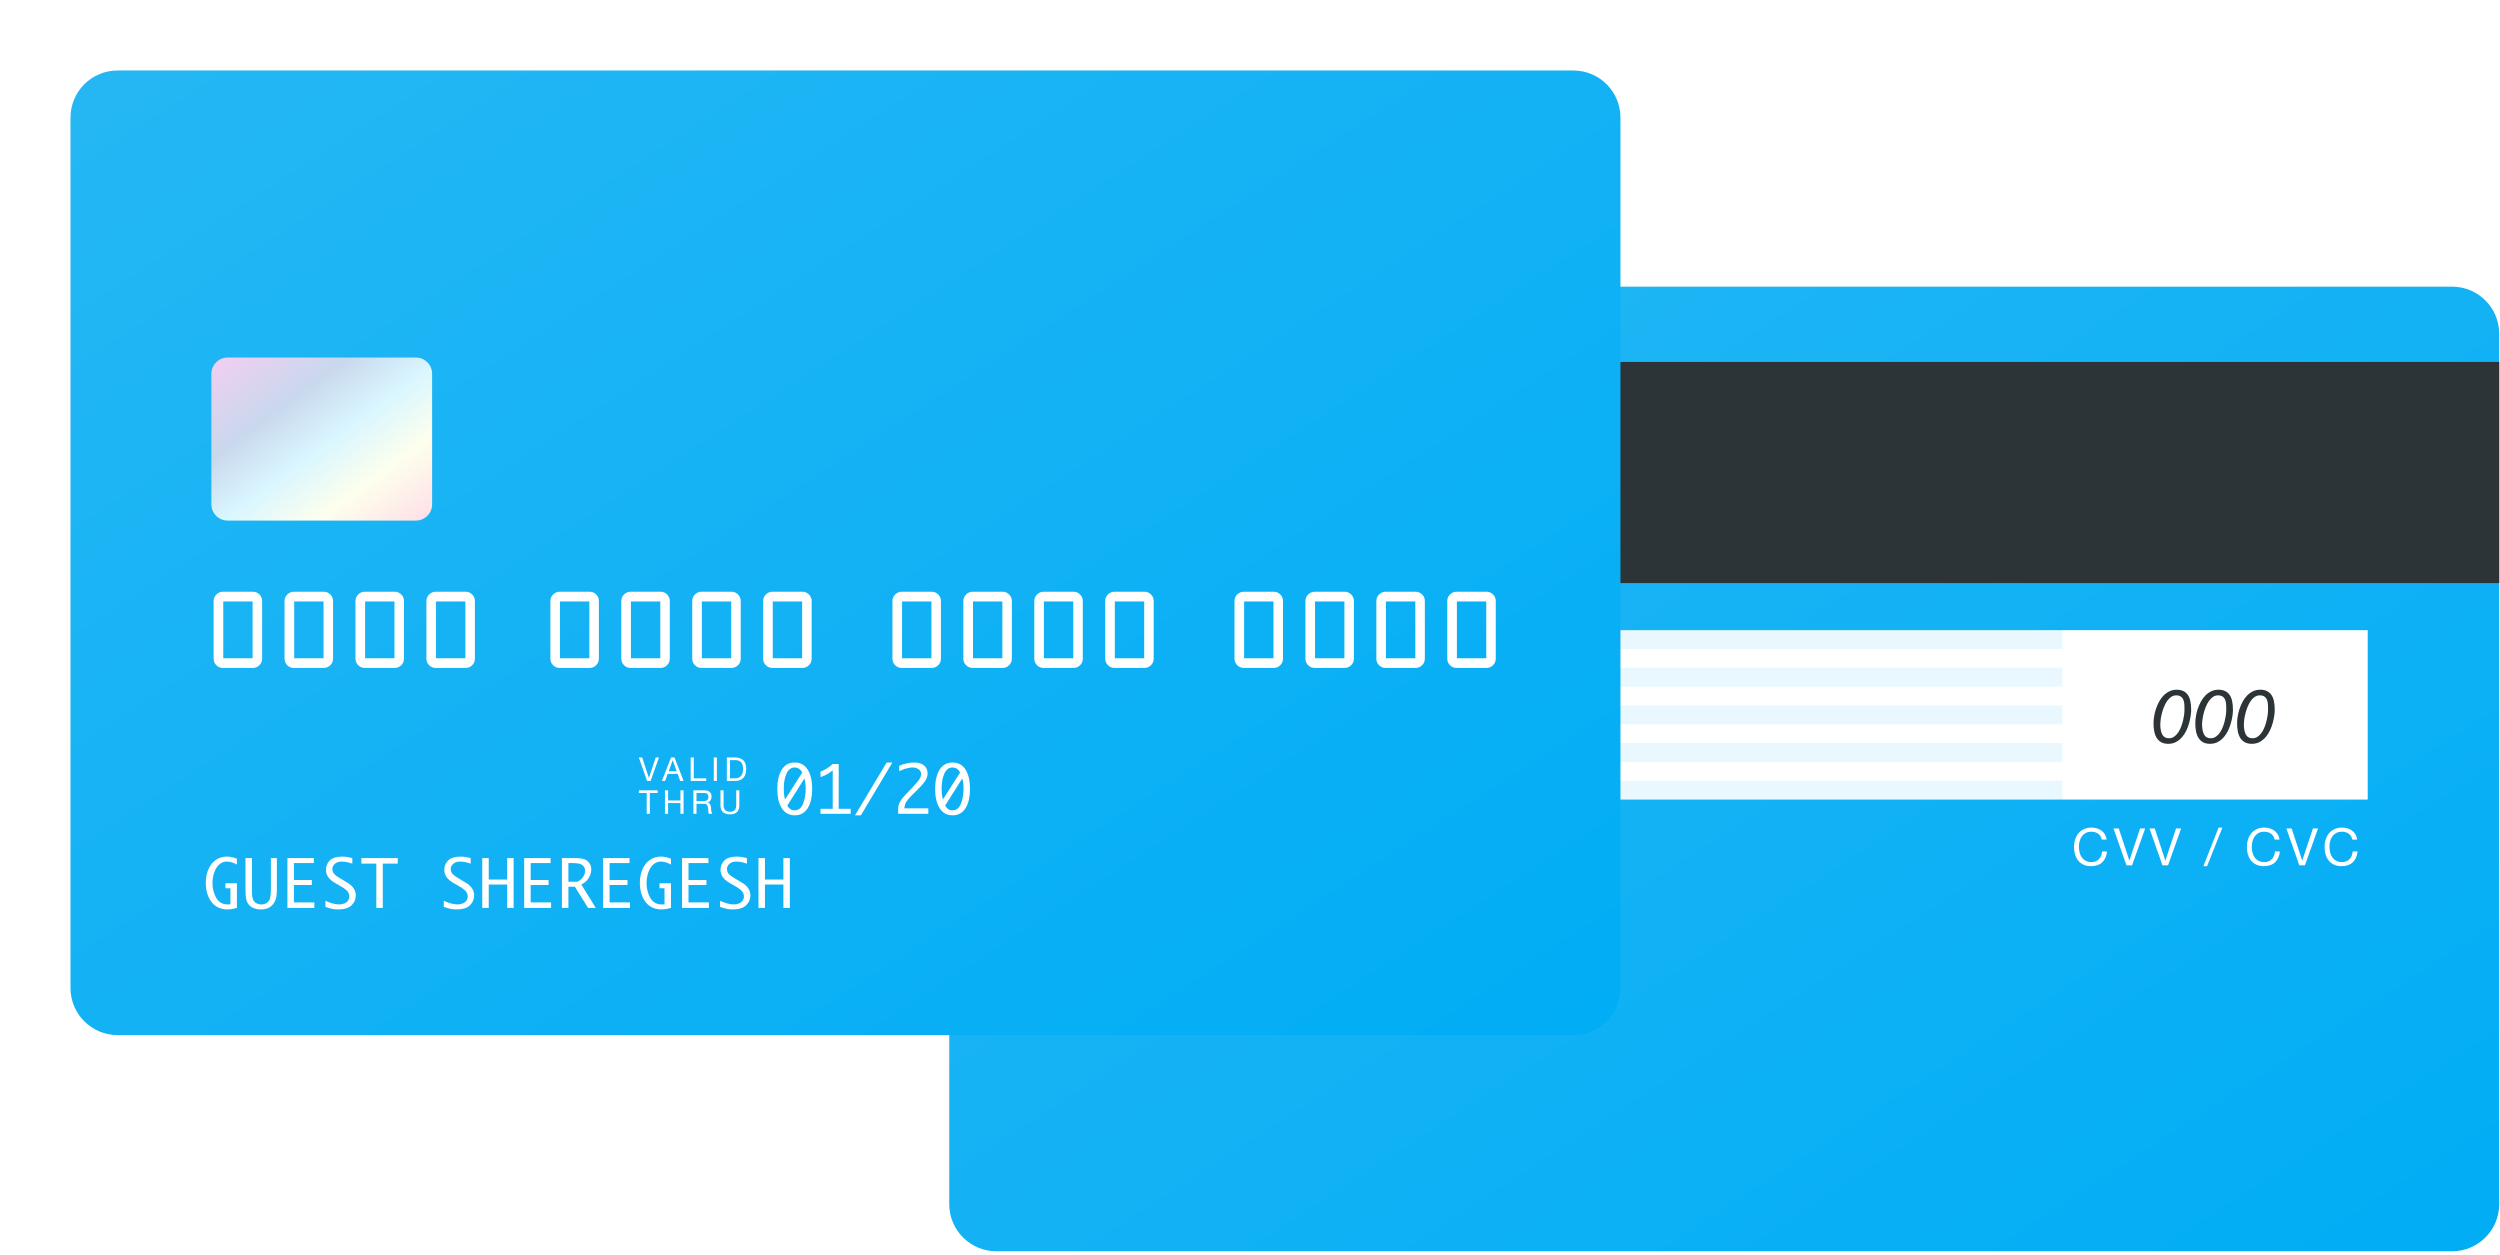
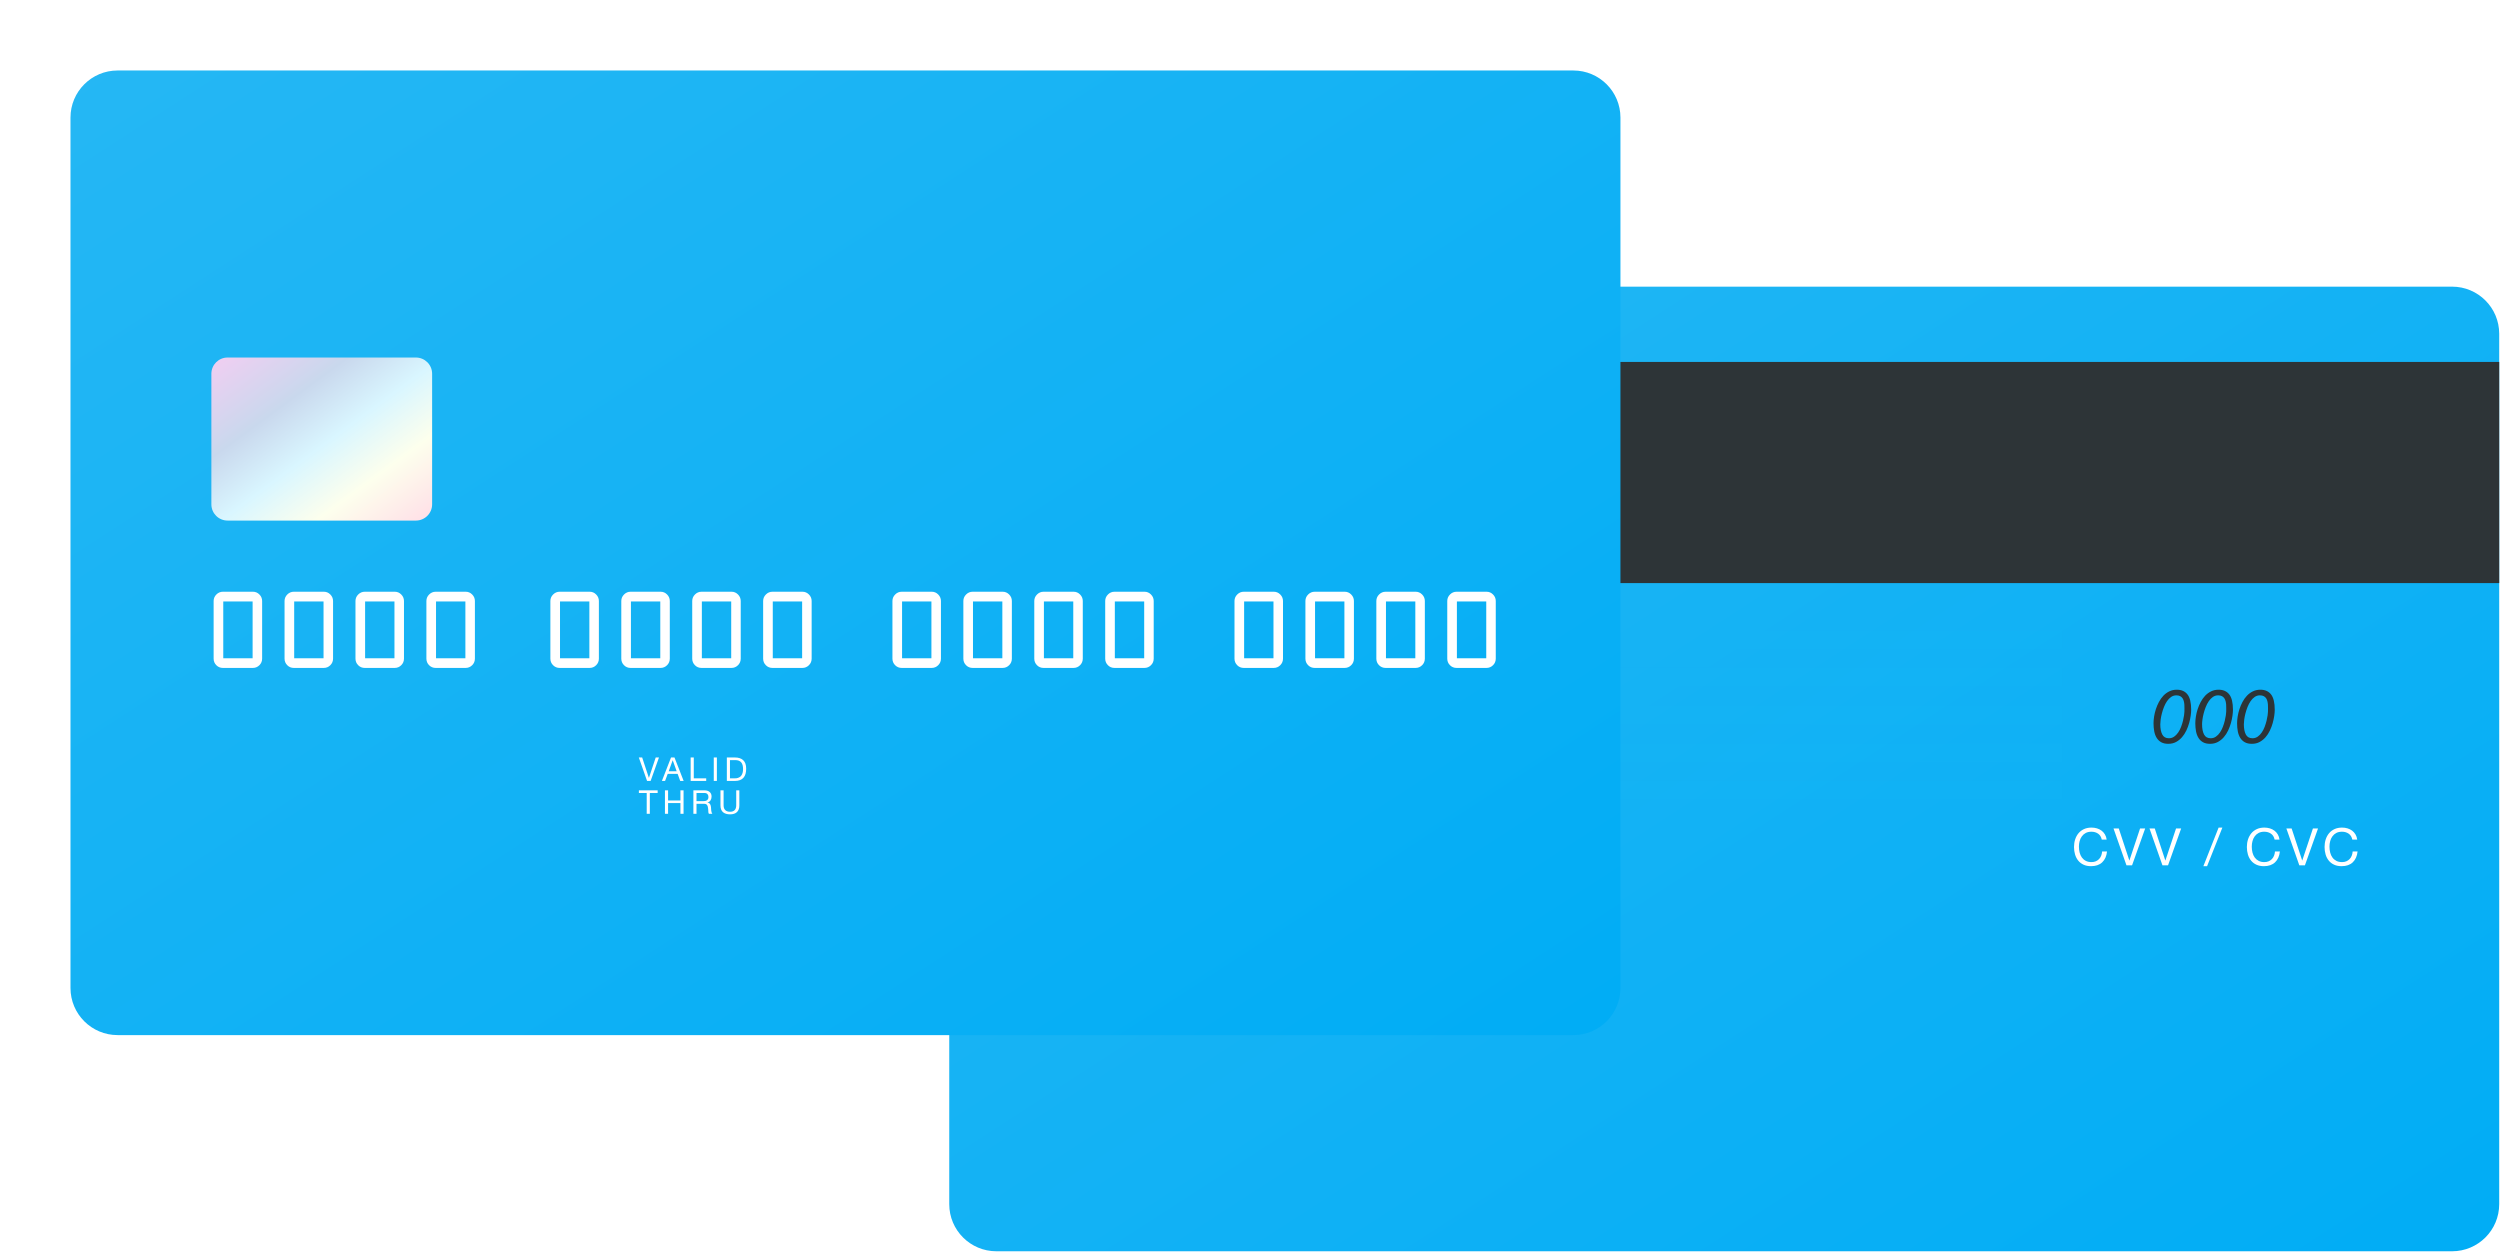
<svg xmlns="http://www.w3.org/2000/svg" xmlns:xlink="http://www.w3.org/1999/xlink" width="532" height="267" viewBox="0 0 532 267" version="1.1">
  <title>Component</title>
  <desc>Created using Figma</desc>
  <g id="Canvas" transform="translate(1674 2929)">
    <g id="Component">
      <g id="back">
        <g id="path-mask">
          <g id="background">
            <use xlink:href="#path0_fill" transform="translate(-1472 -2868)" fill="url(#paint0_linear)" />
          </g>
          <mask id="mask0_outline" mask-type="alpha">
            <g id="background">
              <use xlink:href="#path0_fill" transform="translate(-1472 -2868)" fill="#FFFFFF" />
            </g>
          </mask>
          <g id="path" mask="url(#mask0_outline)">
            <use xlink:href="#path1_fill" transform="translate(-1398.04 -2868)" fill="#FFFFFF" fill-opacity="0.06" />
          </g>
        </g>
        <g id="CVV / CVC">
          <use xlink:href="#path2_fill" transform="translate(-1232.65 -2752.89)" fill="#FFFFFF" />
        </g>
        <g id="rectangle">
          <use xlink:href="#path3_fill" transform="translate(-1405.03 -2794.9)" fill="#FFFFFF" />
        </g>
        <g id="rectangle">
          <use xlink:href="#path4_fill" transform="translate(-1472 -2851.98)" fill="#2D3437" />
        </g>
        <g id="rectangle">
          <use xlink:href="#path5_fill" transform="translate(-1405.03 -2794.9)" fill="#1AB4F4" fill-opacity="0.1" />
        </g>
        <g id="rectangle">
          <use xlink:href="#path5_fill" transform="translate(-1405.03 -2786.89)" fill="#1AB4F4" fill-opacity="0.1" />
        </g>
        <g id="rectangle">
          <use xlink:href="#path5_fill" transform="translate(-1405.03 -2778.88)" fill="#1AB4F4" fill-opacity="0.1" />
        </g>
        <g id="rectangle">
          <use xlink:href="#path5_fill" transform="translate(-1405.03 -2770.87)" fill="#1AB4F4" fill-opacity="0.1" />
        </g>
        <g id="rectangle">
          <use xlink:href="#path5_fill" transform="translate(-1405.03 -2762.86)" fill="#1AB4F4" fill-opacity="0.1" />
        </g>
        <g id="000">
          <use xlink:href="#path6_fill" transform="translate(-1215.73 -2782.23)" fill="#2D3437" />
        </g>
      </g>
      <g id="front" filter="url(#filter0_d)">
        <g id="path-mask">
          <g id="background">
            <use xlink:href="#path0_fill" transform="translate(-1659 -2914)" fill="url(#paint12_linear)" />
          </g>
          <mask id="mask1_outline" mask-type="alpha">
            <g id="background">
              <use xlink:href="#path0_fill" transform="translate(-1659 -2914)" fill="#FFFFFF" />
            </g>
          </mask>
          <g id="path" mask="url(#mask1_outline)">
            <use xlink:href="#path1_fill" transform="translate(-1585.04 -2914)" fill="#FFFFFF" fill-opacity="0.06" />
          </g>
        </g>
        <g id="hologram">
          <g id="hologram bg">
            <use xlink:href="#path7_fill" transform="translate(-1629.02 -2852.92)" fill="url(#paint15_linear)" />
          </g>
          <mask id="mask2_outline" mask-type="alpha">
            <g id="hologram bg">
              <use xlink:href="#path7_fill" transform="translate(-1629.02 -2852.92)" fill="#FFFFFF" />
            </g>
          </mask>
          <g id="pattern" opacity="0.1" mask="url(#mask2_outline)">
            <use xlink:href="#path8_fill" transform="translate(-1647.49 -2880.65)" fill="#404850" />
          </g>
          <g id="border" mask="url(#mask2_outline)">
            <mask id="mask3_outline_ins">
              <use xlink:href="#path9_fill" fill="white" transform="translate(-1627.14 -2851.19)" />
            </mask>
            <g mask="url(#mask3_outline_ins)">
              <use xlink:href="#path10_stroke_2x" transform="translate(-1627.14 -2851.19)" fill="#404850" fill-opacity="0.198" />
            </g>
          </g>
          <g id="center rect" mask="url(#mask2_outline)">
            <use xlink:href="#path11_fill" transform="translate(-1615.86 -2842.51)" fill="#9B89A9" fill-opacity="0.191" />
          </g>
        </g>
        <g id="VALID THRU">
          <use xlink:href="#path12_fill" transform="translate(-1538.06 -2767.81)" fill="#FFFFFF" />
        </g>
        <g id="Group">
          <g id="0000" filter="url(#filter1_d)">
            <use xlink:href="#path13_fill" transform="translate(-1628.54 -2804.08)" fill="#FFFFFF" />
          </g>
          <g id="0000" filter="url(#filter2_d)">
            <use xlink:href="#path13_fill" transform="translate(-1556.88 -2804.08)" fill="#FFFFFF" />
          </g>
          <g id="0000" filter="url(#filter3_d)">
            <use xlink:href="#path13_fill" transform="translate(-1484.09 -2804.08)" fill="#FFFFFF" />
          </g>
          <g id="0000" filter="url(#filter4_d)">
            <use xlink:href="#path13_fill" transform="translate(-1411.3 -2804.08)" fill="#FFFFFF" />
          </g>
        </g>
        <g id="01/20" filter="url(#filter5_d)">
          <use xlink:href="#path14_fill" transform="translate(-1508.59 -2767.74)" fill="#FFFFFF" />
        </g>
        <g id="GUEST SHEREGESH" filter="url(#filter6_d)">
          <use xlink:href="#path15_fill" transform="translate(-1630.21 -2747.72)" fill="#FFFFFF" />
        </g>
      </g>
    </g>
  </g>
  <defs>
    <filter id="filter0_d" filterUnits="userSpaceOnUse" x="-1674" y="-2929" width="360" height="236" color-interpolation-filters="sRGB">
      <feFlood flood-opacity="0" result="BackgroundImageFix" />
      <feColorMatrix in="SourceAlpha" type="matrix" values="0 0 0 0 0 0 0 0 0 0 0 0 0 0 0 0 0 0 255 0" />
      <feOffset dx="0" dy="0" />
      <feGaussianBlur stdDeviation="7.5" />
      <feColorMatrix type="matrix" values="0 0 0 0 0 0 0 0 0 0 0 0 0 0 0 0 0 0 0.25 0" />
      <feBlend mode="normal" in2="BackgroundImageFix" result="effect1_dropShadow" />
      <feBlend mode="normal" in="SourceGraphic" in2="effect1_dropShadow" result="shape" />
    </filter>
    <filter id="filter1_d" filterUnits="userSpaceOnUse" x="-1630" y="-2805" width="59" height="20" color-interpolation-filters="sRGB">
      <feFlood flood-opacity="0" result="BackgroundImageFix" />
      <feColorMatrix in="SourceAlpha" type="matrix" values="0 0 0 0 0 0 0 0 0 0 0 0 0 0 0 0 0 0 255 0" />
      <feOffset dx="0" dy="1" />
      <feGaussianBlur stdDeviation="0.5" />
      <feColorMatrix type="matrix" values="0 0 0 0 0 0 0 0 0 0 0 0 0 0 0 0 0 0 1 0" />
      <feBlend mode="normal" in2="BackgroundImageFix" result="effect1_dropShadow" />
      <feBlend mode="normal" in="SourceGraphic" in2="effect1_dropShadow" result="shape" />
    </filter>
    <filter id="filter2_d" filterUnits="userSpaceOnUse" x="-1558" y="-2805" width="58" height="20" color-interpolation-filters="sRGB">
      <feFlood flood-opacity="0" result="BackgroundImageFix" />
      <feColorMatrix in="SourceAlpha" type="matrix" values="0 0 0 0 0 0 0 0 0 0 0 0 0 0 0 0 0 0 255 0" />
      <feOffset dx="0" dy="1" />
      <feGaussianBlur stdDeviation="0.5" />
      <feColorMatrix type="matrix" values="0 0 0 0 0 0 0 0 0 0 0 0 0 0 0 0 0 0 1 0" />
      <feBlend mode="normal" in2="BackgroundImageFix" result="effect1_dropShadow" />
      <feBlend mode="normal" in="SourceGraphic" in2="effect1_dropShadow" result="shape" />
    </filter>
    <filter id="filter3_d" filterUnits="userSpaceOnUse" x="-1486" y="-2805" width="59" height="20" color-interpolation-filters="sRGB">
      <feFlood flood-opacity="0" result="BackgroundImageFix" />
      <feColorMatrix in="SourceAlpha" type="matrix" values="0 0 0 0 0 0 0 0 0 0 0 0 0 0 0 0 0 0 255 0" />
      <feOffset dx="0" dy="1" />
      <feGaussianBlur stdDeviation="0.5" />
      <feColorMatrix type="matrix" values="0 0 0 0 0 0 0 0 0 0 0 0 0 0 0 0 0 0 1 0" />
      <feBlend mode="normal" in2="BackgroundImageFix" result="effect1_dropShadow" />
      <feBlend mode="normal" in="SourceGraphic" in2="effect1_dropShadow" result="shape" />
    </filter>
    <filter id="filter4_d" filterUnits="userSpaceOnUse" x="-1413" y="-2805" width="59" height="20" color-interpolation-filters="sRGB">
      <feFlood flood-opacity="0" result="BackgroundImageFix" />
      <feColorMatrix in="SourceAlpha" type="matrix" values="0 0 0 0 0 0 0 0 0 0 0 0 0 0 0 0 0 0 255 0" />
      <feOffset dx="0" dy="1" />
      <feGaussianBlur stdDeviation="0.5" />
      <feColorMatrix type="matrix" values="0 0 0 0 0 0 0 0 0 0 0 0 0 0 0 0 0 0 1 0" />
      <feBlend mode="normal" in2="BackgroundImageFix" result="effect1_dropShadow" />
      <feBlend mode="normal" in="SourceGraphic" in2="effect1_dropShadow" result="shape" />
    </filter>
    <filter id="filter5_d" filterUnits="userSpaceOnUse" x="-1510" y="-2768" width="44" height="14" color-interpolation-filters="sRGB">
      <feFlood flood-opacity="0" result="BackgroundImageFix" />
      <feColorMatrix in="SourceAlpha" type="matrix" values="0 0 0 0 0 0 0 0 0 0 0 0 0 0 0 0 0 0 255 0" />
      <feOffset dx="0" dy="1" />
      <feGaussianBlur stdDeviation="0.5" />
      <feColorMatrix type="matrix" values="0 0 0 0 0 0 0 0 0 0 0 0 0 0 0 0 0 0 0.5 0" />
      <feBlend mode="normal" in2="BackgroundImageFix" result="effect1_dropShadow" />
      <feBlend mode="normal" in="SourceGraphic" in2="effect1_dropShadow" result="shape" />
    </filter>
    <filter id="filter6_d" filterUnits="userSpaceOnUse" x="-1632" y="-2748" width="128" height="14" color-interpolation-filters="sRGB">
      <feFlood flood-opacity="0" result="BackgroundImageFix" />
      <feColorMatrix in="SourceAlpha" type="matrix" values="0 0 0 0 0 0 0 0 0 0 0 0 0 0 0 0 0 0 255 0" />
      <feOffset dx="0" dy="1" />
      <feGaussianBlur stdDeviation="0.5" />
      <feColorMatrix type="matrix" values="0 0 0 0 0 0 0 0 0 0 0 0 0 0 0 0 0 0 0.5 0" />
      <feBlend mode="normal" in2="BackgroundImageFix" result="effect1_dropShadow" />
      <feBlend mode="normal" in="SourceGraphic" in2="effect1_dropShadow" result="shape" />
    </filter>
    <linearGradient id="paint0_linear" x1="0" y1="0" x2="1" y2="0" gradientUnits="userSpaceOnUse" gradientTransform="matrix(329.831 198.589 -319.097 205.27 0 0)">
      <stop offset="0" stop-color="#25B7F4" />
      <stop offset="1" stop-color="#01ADF5" />
    </linearGradient>
    <linearGradient id="paint12_linear" x1="0" y1="0" x2="1" y2="0" gradientUnits="userSpaceOnUse" gradientTransform="matrix(329.831 198.589 -319.097 205.27 0 0)">
      <stop offset="0" stop-color="#25B7F4" />
      <stop offset="1" stop-color="#01ADF5" />
    </linearGradient>
    <linearGradient id="paint15_linear" x1="0" y1="0" x2="1" y2="0" gradientUnits="userSpaceOnUse" gradientTransform="matrix(46.976 34.699 -46.976 34.699 0 0)">
      <stop offset="0" stop-color="#F2CEF2" />
      <stop offset="0.308" stop-color="#C9D8ED" />
      <stop offset="0.522" stop-color="#D9F6FF" />
      <stop offset="0.739" stop-color="#FDFFED" />
      <stop offset="1" stop-color="#FFDEE7" />
    </linearGradient>
    <path id="path0_fill" fill-rule="evenodd" d="M 0 10.025C 0 4.488 4.488 0 10.025 0L 319.806 0C 325.342 0 329.831 4.488 329.831 10.025L 329.831 195.244C 329.831 200.781 325.342 205.27 319.806 205.27L 10.025 205.27C 4.488 205.27 0 200.781 0 195.244L 0 10.025Z" />
-     <path id="path1_fill" fill-rule="evenodd" d="M 147.835 0L 255.869 0L 255.869 205.27L 0 205.27L 147.835 0Z" />
    <path id="path2_fill" fill-rule="evenodd" d="M 5.904 2.551L 6.948 2.551C 6.89 2.133 6.765 1.765 6.575 1.446C 6.384 1.127 6.146 0.861 5.86 0.649C 5.574 0.436 5.248 0.275 4.881 0.165C 4.515 0.055 4.127 0 3.716 0C 3.115 0 2.582 0.108 2.116 0.324C 1.651 0.541 1.263 0.836 0.951 1.209C 0.64 1.583 0.403 2.021 0.242 2.523C 0.081 3.025 0 3.562 0 4.134C 0 4.706 0.075 5.241 0.225 5.739C 0.376 6.237 0.601 6.67 0.902 7.036C 1.202 7.403 1.58 7.691 2.034 7.899C 2.488 8.108 3.02 8.213 3.628 8.213C 4.632 8.213 5.424 7.938 6.003 7.388C 6.582 6.838 6.923 6.069 7.025 5.079L 5.981 5.079C 5.959 5.402 5.893 5.702 5.783 5.981C 5.673 6.259 5.521 6.5 5.327 6.701C 5.133 6.903 4.902 7.06 4.634 7.174C 4.367 7.287 4.061 7.344 3.716 7.344C 3.247 7.344 2.844 7.256 2.507 7.08C 2.17 6.904 1.893 6.668 1.677 6.371C 1.46 6.074 1.301 5.726 1.198 5.327C 1.096 4.927 1.044 4.504 1.044 4.057C 1.044 3.646 1.096 3.251 1.198 2.87C 1.301 2.488 1.46 2.149 1.677 1.853C 1.893 1.556 2.168 1.319 2.501 1.143C 2.835 0.968 3.236 0.88 3.705 0.88C 4.255 0.88 4.729 1.019 5.129 1.297C 5.528 1.576 5.787 1.994 5.904 2.551ZM 12.351 8.037L 15.144 0.187L 14.056 0.187L 11.791 6.993L 11.769 6.993L 9.526 0.187L 8.405 0.187L 11.164 8.037L 12.351 8.037ZM 20.008 8.037L 22.801 0.187L 21.712 0.187L 19.448 6.993L 19.426 6.993L 17.183 0.187L 16.061 0.187L 18.821 8.037L 20.008 8.037ZM 30.77 0L 27.527 8.213L 28.319 8.213L 31.573 0L 30.77 0ZM 42.687 2.551L 43.731 2.551C 43.673 2.133 43.548 1.765 43.358 1.446C 43.167 1.127 42.929 0.861 42.643 0.649C 42.357 0.436 42.031 0.275 41.665 0.165C 41.298 0.055 40.91 0 40.499 0C 39.898 0 39.365 0.108 38.9 0.324C 38.434 0.541 38.046 0.836 37.734 1.209C 37.423 1.583 37.186 2.021 37.025 2.523C 36.864 3.025 36.783 3.562 36.783 4.134C 36.783 4.706 36.858 5.241 37.008 5.739C 37.159 6.237 37.384 6.67 37.685 7.036C 37.985 7.403 38.363 7.691 38.817 7.899C 39.272 8.108 39.803 8.213 40.411 8.213C 41.415 8.213 42.207 7.938 42.786 7.388C 43.365 6.838 43.706 6.069 43.809 5.079L 42.764 5.079C 42.742 5.402 42.676 5.702 42.566 5.981C 42.456 6.259 42.304 6.5 42.11 6.701C 41.916 6.903 41.685 7.06 41.417 7.174C 41.15 7.287 40.844 7.344 40.499 7.344C 40.03 7.344 39.627 7.256 39.29 7.08C 38.953 6.904 38.676 6.668 38.46 6.371C 38.243 6.074 38.084 5.726 37.981 5.327C 37.879 4.927 37.828 4.504 37.828 4.057C 37.828 3.646 37.879 3.251 37.981 2.87C 38.084 2.488 38.243 2.149 38.46 1.853C 38.676 1.556 38.951 1.319 39.284 1.143C 39.618 0.968 40.019 0.88 40.488 0.88C 41.038 0.88 41.513 1.019 41.912 1.297C 42.311 1.576 42.57 1.994 42.687 2.551ZM 49.135 8.037L 51.927 0.187L 50.839 0.187L 48.574 6.993L 48.552 6.993L 46.309 0.187L 45.188 0.187L 47.947 8.037L 49.135 8.037ZM 59.221 2.551L 60.266 2.551C 60.207 2.133 60.082 1.765 59.892 1.446C 59.701 1.127 59.463 0.861 59.177 0.649C 58.891 0.436 58.565 0.275 58.199 0.165C 57.832 0.055 57.444 0 57.033 0C 56.432 0 55.899 0.108 55.434 0.324C 54.968 0.541 54.58 0.836 54.268 1.209C 53.957 1.583 53.72 2.021 53.559 2.523C 53.398 3.025 53.317 3.562 53.317 4.134C 53.317 4.706 53.392 5.241 53.542 5.739C 53.693 6.237 53.918 6.67 54.219 7.036C 54.519 7.403 54.897 7.691 55.351 7.899C 55.806 8.108 56.337 8.213 56.945 8.213C 57.949 8.213 58.741 7.938 59.32 7.388C 59.899 6.838 60.24 6.069 60.343 5.079L 59.298 5.079C 59.276 5.402 59.21 5.702 59.1 5.981C 58.99 6.259 58.838 6.5 58.644 6.701C 58.45 6.903 58.219 7.06 57.951 7.174C 57.684 7.287 57.378 7.344 57.033 7.344C 56.564 7.344 56.161 7.256 55.824 7.08C 55.487 6.904 55.21 6.668 54.994 6.371C 54.778 6.074 54.618 5.726 54.516 5.327C 54.413 4.927 54.362 4.504 54.362 4.057C 54.362 3.646 54.413 3.251 54.516 2.87C 54.618 2.488 54.778 2.149 54.994 1.853C 55.21 1.556 55.485 1.319 55.818 1.143C 56.152 0.968 56.553 0.88 57.022 0.88C 57.572 0.88 58.047 1.019 58.446 1.297C 58.846 1.576 59.104 1.994 59.221 2.551Z" />
-     <path id="path3_fill" fill-rule="evenodd" d="M 0 0L 234.88 0L 234.88 36.047L 0 36.047L 0 0Z" />
    <path id="path4_fill" fill-rule="evenodd" d="M 0 0L 329.831 0L 329.831 47.062L 0 47.062L 0 0Z" />
    <path id="path5_fill" fill-rule="evenodd" d="M 0 0L 169.913 0L 169.913 4.005L 0 4.005L 0 0Z" />
    <path id="path6_fill" fill-rule="evenodd" d="M 1.439 7.356C 1.439 8.263 1.578 8.985 1.855 9.523C 2.132 10.062 2.607 10.331 3.278 10.331C 3.694 10.331 4.067 10.213 4.398 9.979C 4.728 9.744 5.016 9.446 5.261 9.083C 5.506 8.721 5.712 8.318 5.877 7.876C 6.042 7.434 6.175 7.002 6.277 6.581C 6.378 6.16 6.453 5.776 6.501 5.429C 6.549 5.083 6.573 4.83 6.573 4.67C 6.573 4.456 6.575 4.225 6.581 3.974C 6.586 3.724 6.581 3.47 6.565 3.214C 6.549 2.959 6.511 2.708 6.453 2.463C 6.394 2.218 6.301 2.002 6.173 1.815C 6.045 1.629 5.874 1.479 5.661 1.367C 5.448 1.255 5.176 1.199 4.845 1.199C 4.44 1.199 4.073 1.314 3.742 1.543C 3.412 1.772 3.121 2.071 2.87 2.439C 2.62 2.807 2.404 3.22 2.223 3.678C 2.042 4.137 1.892 4.595 1.775 5.053C 1.658 5.512 1.572 5.944 1.519 6.349C 1.466 6.754 1.439 7.09 1.439 7.356ZM 0 7.132C 0 6.706 0.04 6.234 0.12 5.717C 0.2 5.2 0.325 4.678 0.496 4.15C 0.666 3.622 0.885 3.108 1.151 2.607C 1.418 2.106 1.732 1.663 2.095 1.279C 2.457 0.896 2.879 0.586 3.358 0.352C 3.838 0.117 4.371 0 4.957 0C 5.949 0 6.706 0.336 7.228 1.007C 7.751 1.679 8.012 2.772 8.012 4.286C 8.012 4.638 7.977 5.059 7.908 5.549C 7.839 6.04 7.729 6.554 7.58 7.092C 7.431 7.631 7.231 8.164 6.98 8.692C 6.73 9.219 6.423 9.691 6.061 10.107C 5.698 10.523 5.277 10.861 4.798 11.122C 4.318 11.383 3.763 11.514 3.134 11.514C 2.537 11.514 2.039 11.402 1.639 11.178C 1.239 10.954 0.917 10.645 0.672 10.251C 0.426 9.856 0.253 9.393 0.152 8.859C 0.051 8.326 0 7.751 0 7.132ZM 10.331 7.356C 10.331 8.263 10.469 8.985 10.746 9.523C 11.024 10.062 11.498 10.331 12.17 10.331C 12.585 10.331 12.959 10.213 13.289 9.979C 13.62 9.744 13.908 9.446 14.153 9.083C 14.398 8.721 14.603 8.318 14.768 7.876C 14.934 7.434 15.067 7.002 15.168 6.581C 15.27 6.16 15.344 5.776 15.392 5.429C 15.44 5.083 15.464 4.83 15.464 4.67C 15.464 4.456 15.467 4.225 15.472 3.974C 15.477 3.724 15.472 3.47 15.456 3.214C 15.44 2.959 15.403 2.708 15.344 2.463C 15.286 2.218 15.192 2.002 15.064 1.815C 14.936 1.629 14.766 1.479 14.553 1.367C 14.339 1.255 14.067 1.199 13.737 1.199C 13.332 1.199 12.964 1.314 12.633 1.543C 12.303 1.772 12.012 2.071 11.762 2.439C 11.511 2.807 11.296 3.22 11.114 3.678C 10.933 4.137 10.784 4.595 10.666 5.053C 10.549 5.512 10.464 5.944 10.411 6.349C 10.357 6.754 10.331 7.09 10.331 7.356ZM 8.891 7.132C 8.891 6.706 8.931 6.234 9.011 5.717C 9.091 5.2 9.217 4.678 9.387 4.15C 9.558 3.622 9.776 3.108 10.043 2.607C 10.309 2.106 10.624 1.663 10.986 1.279C 11.349 0.896 11.77 0.586 12.25 0.352C 12.729 0.117 13.263 0 13.849 0C 14.84 0 15.597 0.336 16.12 1.007C 16.642 1.679 16.903 2.772 16.903 4.286C 16.903 4.638 16.869 5.059 16.799 5.549C 16.73 6.04 16.621 6.554 16.472 7.092C 16.322 7.631 16.122 8.164 15.872 8.692C 15.621 9.219 15.315 9.691 14.952 10.107C 14.59 10.523 14.169 10.861 13.689 11.122C 13.209 11.383 12.655 11.514 12.026 11.514C 11.429 11.514 10.93 11.402 10.531 11.178C 10.131 10.954 9.808 10.645 9.563 10.251C 9.318 9.856 9.145 9.393 9.043 8.859C 8.942 8.326 8.891 7.751 8.891 7.132ZM 19.222 7.356C 19.222 8.263 19.361 8.985 19.638 9.523C 19.915 10.062 20.39 10.331 21.061 10.331C 21.477 10.331 21.85 10.213 22.181 9.979C 22.511 9.744 22.799 9.446 23.044 9.083C 23.289 8.721 23.495 8.318 23.66 7.876C 23.825 7.434 23.958 7.002 24.06 6.581C 24.161 6.16 24.236 5.776 24.284 5.429C 24.331 5.083 24.355 4.83 24.355 4.67C 24.355 4.456 24.358 4.225 24.363 3.974C 24.369 3.724 24.363 3.47 24.348 3.214C 24.331 2.959 24.294 2.708 24.236 2.463C 24.177 2.218 24.084 2.002 23.956 1.815C 23.828 1.629 23.657 1.479 23.444 1.367C 23.231 1.255 22.959 1.199 22.628 1.199C 22.223 1.199 21.855 1.314 21.525 1.543C 21.195 1.772 20.904 2.071 20.653 2.439C 20.403 2.807 20.187 3.22 20.006 3.678C 19.825 4.137 19.675 4.595 19.558 5.053C 19.441 5.512 19.355 5.944 19.302 6.349C 19.249 6.754 19.222 7.09 19.222 7.356ZM 17.783 7.132C 17.783 6.706 17.823 6.234 17.903 5.717C 17.983 5.2 18.108 4.678 18.279 4.15C 18.449 3.622 18.668 3.108 18.934 2.607C 19.201 2.106 19.515 1.663 19.878 1.279C 20.24 0.896 20.661 0.586 21.141 0.352C 21.621 0.117 22.154 0 22.74 0C 23.732 0 24.489 0.336 25.011 1.007C 25.534 1.679 25.795 2.772 25.795 4.286C 25.795 4.638 25.76 5.059 25.691 5.549C 25.622 6.04 25.512 6.554 25.363 7.092C 25.214 7.631 25.014 8.164 24.763 8.692C 24.513 9.219 24.206 9.691 23.844 10.107C 23.481 10.523 23.06 10.861 22.58 11.122C 22.101 11.383 21.546 11.514 20.917 11.514C 20.32 11.514 19.822 11.402 19.422 11.178C 19.022 10.954 18.7 10.645 18.454 10.251C 18.209 9.856 18.036 9.393 17.935 8.859C 17.834 8.326 17.783 7.751 17.783 7.132Z" />
    <path id="path7_fill" fill-rule="evenodd" d="M 0 3.453C 0 1.546 1.546 0 3.453 0L 43.523 0C 45.43 0 46.976 1.546 46.976 3.453L 46.976 31.246C 46.976 33.153 45.43 34.699 43.523 34.699L 3.453 34.699C 1.546 34.699 0 33.153 0 31.246L 0 3.453Z" />
-     <path id="path8_fill" fill-rule="evenodd" d="M 0 21.358L 92.133 19.95L 93.313 19.968L 1.18 21.375L 0 21.358L 0 21.358ZM 0 18.507L 92.133 17.1L 93.313 17.118L 1.18 18.525L 0 18.507L 0 18.507ZM 0 15.657L 92.133 14.25L 93.313 14.268L 1.18 15.675L 0 15.657L 0 15.657ZM 0 12.807L 92.133 11.4L 93.313 11.418L 1.18 12.825L 0 12.807L 0 12.807ZM 0 9.957L 92.133 8.55L 93.313 8.568L 1.18 9.975L 0 9.957L 0 9.957ZM 0 7.107L 92.133 5.7L 93.313 5.718L 1.18 7.125L 0 7.107L 0 7.107ZM 0 4.257L 92.133 2.85L 93.313 2.868L 1.18 4.275L 0 4.257L 0 4.257ZM 0 1.407L 92.133 0L 93.313 0.018L 1.18 1.425L 0 1.407L 0 1.407ZM 0 24.207L 92.133 22.8L 93.313 22.819L 1.18 24.226L 0 24.207L 0 24.207ZM 0 27.058L 92.133 25.651L 93.313 25.669L 1.18 27.076L 0 27.058L 0 27.058ZM 0 29.908L 92.133 28.501L 93.313 28.519L 1.18 29.926L 0 29.908L 0 29.908ZM 0 32.758L 92.133 31.351L 93.313 31.369L 1.18 32.776L 0 32.758L 0 32.758ZM 0 35.608L 92.133 34.201L 93.313 34.219L 1.18 35.626L 0 35.608L 0 35.608ZM 0 38.458L 92.133 37.051L 93.313 37.069L 1.18 38.476L 0 38.458L 0 38.458ZM 0 41.308L 92.133 39.901L 93.313 39.919L 1.18 41.326L 0 41.308L 0 41.308ZM 0 44.158L 92.133 42.751L 93.313 42.769L 1.18 44.176L 0 44.158L 0 44.158ZM 0 47.008L 92.133 45.601L 93.313 45.619L 1.18 47.026L 0 47.008L 0 47.008ZM 0 52.708L 92.133 51.301L 93.313 51.319L 1.18 52.726L 0 52.708L 0 52.708ZM 0 55.558L 92.133 54.151L 93.313 54.169L 1.18 55.576L 0 55.558L 0 55.558ZM 0 58.408L 92.133 57.002L 93.313 57.02L 1.18 58.426L 0 58.408L 0 58.408ZM 0 61.258L 92.133 59.851L 93.313 59.869L 1.18 61.276L 0 61.258L 0 61.258ZM 0 64.108L 92.133 62.701L 93.313 62.719L 1.18 64.126L 0 64.108L 0 64.108ZM 0 66.959L 92.133 65.552L 93.313 65.57L 1.18 66.977L 0 66.959L 0 66.959ZM 0 69.809L 92.133 68.402L 93.313 68.42L 1.18 69.827L 0 69.809L 0 69.809ZM 0 72.659L 92.133 71.252L 93.313 71.27L 1.18 72.677L 0 72.659L 0 72.659ZM 0 75.509L 92.133 74.102L 93.313 74.12L 1.18 75.527L 0 75.509L 0 75.509ZM 0 78.359L 92.133 76.952L 93.313 76.97L 1.18 78.377L 0 78.359L 0 78.359ZM 0 81.209L 92.133 79.802L 93.313 79.82L 1.18 81.227L 0 81.209L 0 81.209ZM 0 84.059L 92.133 82.652L 93.313 82.67L 1.18 84.077L 0 84.059L 0 84.059ZM 0 49.858L 92.133 48.451L 93.313 48.469L 1.18 49.876L 0 49.858L 0 49.858Z" />
+     <path id="path8_fill" fill-rule="evenodd" d="M 0 21.358L 92.133 19.95L 93.313 19.968L 1.18 21.375L 0 21.358L 0 21.358ZM 0 18.507L 92.133 17.1L 93.313 17.118L 1.18 18.525L 0 18.507L 0 18.507ZM 0 15.657L 92.133 14.25L 93.313 14.268L 1.18 15.675L 0 15.657L 0 15.657ZM 0 12.807L 92.133 11.4L 93.313 11.418L 1.18 12.825L 0 12.807L 0 12.807ZM 0 9.957L 92.133 8.55L 93.313 8.568L 1.18 9.975L 0 9.957L 0 9.957M 0 7.107L 92.133 5.7L 93.313 5.718L 1.18 7.125L 0 7.107L 0 7.107ZM 0 4.257L 92.133 2.85L 93.313 2.868L 1.18 4.275L 0 4.257L 0 4.257ZM 0 1.407L 92.133 0L 93.313 0.018L 1.18 1.425L 0 1.407L 0 1.407ZM 0 24.207L 92.133 22.8L 93.313 22.819L 1.18 24.226L 0 24.207L 0 24.207ZM 0 27.058L 92.133 25.651L 93.313 25.669L 1.18 27.076L 0 27.058L 0 27.058ZM 0 29.908L 92.133 28.501L 93.313 28.519L 1.18 29.926L 0 29.908L 0 29.908ZM 0 32.758L 92.133 31.351L 93.313 31.369L 1.18 32.776L 0 32.758L 0 32.758ZM 0 35.608L 92.133 34.201L 93.313 34.219L 1.18 35.626L 0 35.608L 0 35.608ZM 0 38.458L 92.133 37.051L 93.313 37.069L 1.18 38.476L 0 38.458L 0 38.458ZM 0 41.308L 92.133 39.901L 93.313 39.919L 1.18 41.326L 0 41.308L 0 41.308ZM 0 44.158L 92.133 42.751L 93.313 42.769L 1.18 44.176L 0 44.158L 0 44.158ZM 0 47.008L 92.133 45.601L 93.313 45.619L 1.18 47.026L 0 47.008L 0 47.008ZM 0 52.708L 92.133 51.301L 93.313 51.319L 1.18 52.726L 0 52.708L 0 52.708ZM 0 55.558L 92.133 54.151L 93.313 54.169L 1.18 55.576L 0 55.558L 0 55.558ZM 0 58.408L 92.133 57.002L 93.313 57.02L 1.18 58.426L 0 58.408L 0 58.408ZM 0 61.258L 92.133 59.851L 93.313 59.869L 1.18 61.276L 0 61.258L 0 61.258ZM 0 64.108L 92.133 62.701L 93.313 62.719L 1.18 64.126L 0 64.108L 0 64.108ZM 0 66.959L 92.133 65.552L 93.313 65.57L 1.18 66.977L 0 66.959L 0 66.959ZM 0 69.809L 92.133 68.402L 93.313 68.42L 1.18 69.827L 0 69.809L 0 69.809ZM 0 72.659L 92.133 71.252L 93.313 71.27L 1.18 72.677L 0 72.659L 0 72.659ZM 0 75.509L 92.133 74.102L 93.313 74.12L 1.18 75.527L 0 75.509L 0 75.509ZM 0 78.359L 92.133 76.952L 93.313 76.97L 1.18 78.377L 0 78.359L 0 78.359ZM 0 81.209L 92.133 79.802L 93.313 79.82L 1.18 81.227L 0 81.209L 0 81.209ZM 0 84.059L 92.133 82.652L 93.313 82.67L 1.18 84.077L 0 84.059L 0 84.059ZM 0 49.858L 92.133 48.451L 93.313 48.469L 1.18 49.876L 0 49.858L 0 49.858Z" />
    <path id="path9_fill" fill-rule="evenodd" d="M 0 2.762C 0 1.237 1.237 0 2.762 0L 40.456 0C 41.981 0 43.218 1.237 43.218 2.762L 43.218 28.467C 43.218 29.992 41.981 31.229 40.456 31.229L 2.762 31.229C 1.237 31.229 0 29.992 0 28.467L 0 2.762Z" />
    <path id="path10_stroke_2x" d="M 2.762 0.691L 40.456 0.691L 40.456 -0.691L 2.762 -0.691L 2.762 0.691ZM 42.527 2.762L 42.527 28.467L 43.908 28.467L 43.908 2.762L 42.527 2.762ZM 40.456 30.539L 2.762 30.539L 2.762 31.92L 40.456 31.92L 40.456 30.539ZM 0.691 28.467L 0.691 2.762L -0.691 2.762L -0.691 28.467L 0.691 28.467ZM 2.762 30.539C 1.618 30.539 0.691 29.611 0.691 28.467L -0.691 28.467C -0.691 30.374 0.855 31.92 2.762 31.92L 2.762 30.539ZM 42.527 28.467C 42.527 29.611 41.6 30.539 40.456 30.539L 40.456 31.92C 42.363 31.92 43.908 30.374 43.908 28.467L 42.527 28.467ZM 40.456 0.691C 41.6 0.691 42.527 1.618 42.527 2.762L 43.908 2.762C 43.908 0.855 42.363 -0.691 40.456 -0.691L 40.456 0.691ZM 2.762 -0.691C 0.855 -0.691 -0.691 0.855 -0.691 2.762L 0.691 2.762C 0.691 1.618 1.618 0.691 2.762 0.691L 2.762 -0.691Z" />
    <path id="path11_fill" fill-rule="evenodd" d="M 1.381 0C 0.618 0 0 0.618 0 1.381L 0 12.498C 0 13.261 0.618 13.88 1.381 13.88L 19.288 13.88C 20.051 13.88 20.669 13.261 20.669 12.498L 20.669 1.381C 20.669 0.618 20.051 0 19.288 0L 1.381 0ZM 4.449 3.47C 4.067 3.47 3.758 3.779 3.758 4.16L 3.758 9.719C 3.758 10.101 4.067 10.41 4.449 10.41L 16.221 10.41C 16.602 10.41 16.911 10.101 16.911 9.719L 16.911 4.16C 16.911 3.779 16.602 3.47 16.221 3.47L 4.449 3.47Z" />
    <path id="path12_fill" fill-rule="evenodd" d="M 2.512 4.995L 4.289 0L 3.596 0L 2.155 4.331L 2.141 4.331L 0.714 0L 0 0L 1.756 4.995L 2.512 4.995ZM 6.359 2.932L 8.052 2.932L 7.219 0.602L 7.205 0.602L 6.359 2.932ZM 6.856 0L 7.59 0L 9.542 4.995L 8.808 4.995L 8.262 3.491L 6.149 3.491L 5.589 4.995L 4.911 4.995L 6.856 0ZM 11.031 0L 11.031 4.995L 14.341 4.995L 14.341 4.436L 11.696 4.436L 11.696 0L 11.031 0ZM 15.949 0L 15.949 4.995L 16.613 4.995L 16.613 0L 15.949 0ZM 19.397 4.436L 20.503 4.436C 20.577 4.436 20.67 4.43 20.782 4.418C 20.894 4.407 21.013 4.379 21.139 4.334C 21.265 4.29 21.39 4.226 21.514 4.142C 21.637 4.058 21.748 3.944 21.846 3.799C 21.944 3.655 22.024 3.474 22.087 3.257C 22.15 3.04 22.182 2.778 22.182 2.47C 22.182 2.171 22.152 1.904 22.094 1.669C 22.036 1.433 21.94 1.233 21.807 1.067C 21.674 0.901 21.503 0.776 21.293 0.689C 21.083 0.603 20.824 0.56 20.517 0.56L 19.397 0.56L 19.397 4.436ZM 18.732 0L 20.447 0C 21.216 0 21.808 0.196 22.224 0.588C 22.639 0.98 22.846 1.577 22.846 2.379C 22.846 2.799 22.8 3.171 22.706 3.495C 22.613 3.819 22.468 4.092 22.273 4.313C 22.077 4.535 21.827 4.704 21.524 4.821C 21.221 4.937 20.862 4.995 20.447 4.995L 18.732 4.995L 18.732 0ZM 1.679 7.556L 1.679 11.992L 2.344 11.992L 2.344 7.556L 4.009 7.556L 4.009 6.996L 0.014 6.996L 0.014 7.556L 1.679 7.556ZM 5.561 6.996L 5.561 11.992L 6.226 11.992L 6.226 9.704L 8.856 9.704L 8.856 11.992L 9.521 11.992L 9.521 6.996L 8.856 6.996L 8.856 9.144L 6.226 9.144L 6.226 6.996L 5.561 6.996ZM 11.612 6.996L 13.963 6.996C 14.439 6.996 14.811 7.113 15.079 7.346C 15.347 7.579 15.481 7.899 15.481 8.305C 15.481 8.608 15.412 8.874 15.275 9.102C 15.137 9.331 14.917 9.487 14.614 9.571L 14.614 9.585C 14.758 9.613 14.876 9.66 14.967 9.725C 15.058 9.79 15.13 9.868 15.184 9.959C 15.237 10.05 15.277 10.152 15.303 10.264C 15.328 10.376 15.348 10.492 15.362 10.614C 15.371 10.735 15.379 10.858 15.383 10.984C 15.388 11.11 15.399 11.234 15.418 11.355C 15.437 11.476 15.464 11.592 15.499 11.701C 15.534 11.811 15.586 11.908 15.656 11.992L 14.914 11.992C 14.868 11.941 14.836 11.87 14.82 11.782C 14.804 11.693 14.793 11.594 14.788 11.485C 14.784 11.375 14.779 11.257 14.774 11.131C 14.77 11.005 14.756 10.882 14.732 10.76C 14.714 10.639 14.691 10.524 14.662 10.414C 14.634 10.305 14.59 10.209 14.53 10.127C 14.469 10.046 14.39 9.98 14.292 9.931C 14.194 9.882 14.063 9.858 13.9 9.858L 12.277 9.858L 12.277 11.992L 11.612 11.992L 11.612 6.996ZM 13.662 9.298C 13.816 9.298 13.963 9.287 14.103 9.263C 14.243 9.24 14.365 9.194 14.47 9.127C 14.575 9.059 14.659 8.968 14.722 8.854C 14.785 8.74 14.816 8.592 14.816 8.41C 14.816 8.158 14.746 7.953 14.607 7.794C 14.467 7.635 14.24 7.556 13.928 7.556L 12.277 7.556L 12.277 9.298L 13.662 9.298ZM 21.392 10.187L 21.392 6.996L 20.727 6.996L 20.727 10.187C 20.727 10.634 20.617 10.974 20.395 11.205C 20.174 11.436 19.851 11.551 19.426 11.551C 18.978 11.551 18.636 11.436 18.398 11.205C 18.16 10.974 18.041 10.634 18.041 10.187L 18.041 6.996L 17.376 6.996L 17.376 10.187C 17.376 10.854 17.557 11.34 17.918 11.646C 18.28 11.951 18.782 12.104 19.426 12.104C 20.056 12.104 20.541 11.944 20.881 11.624C 21.222 11.305 21.392 10.826 21.392 10.187Z" />
    <path id="path13_fill" fill-rule="evenodd" d="M 0 14.238L 0 1.977C 0 1.44 0.195 0.976 0.586 0.586C 0.976 0.195 1.44 0 1.977 0L 8.37 0C 8.898 0 9.356 0.195 9.742 0.586C 10.129 0.976 10.322 1.44 10.322 1.977L 10.322 14.238C 10.322 14.783 10.129 15.249 9.742 15.635C 9.356 16.022 8.89 16.215 8.345 16.215L 1.977 16.215C 1.423 16.215 0.956 16.022 0.573 15.635C 0.191 15.249 0 14.783 0 14.238ZM 8.296 14.165L 8.296 2.074L 2.05 2.074L 2.05 14.165L 8.296 14.165ZM 15.092 14.238L 15.092 1.977C 15.092 1.44 15.288 0.976 15.678 0.586C 16.069 0.195 16.532 0 17.069 0L 23.462 0C 23.991 0 24.448 0.195 24.835 0.586C 25.221 0.976 25.414 1.44 25.414 1.977L 25.414 14.238C 25.414 14.783 25.221 15.249 24.835 15.635C 24.448 16.022 23.983 16.215 23.438 16.215L 17.069 16.215C 16.516 16.215 16.048 16.022 15.666 15.635C 15.284 15.249 15.092 14.783 15.092 14.238ZM 23.389 14.165L 23.389 2.074L 17.142 2.074L 17.142 14.165L 23.389 14.165ZM 30.185 14.238L 30.185 1.977C 30.185 1.44 30.38 0.976 30.77 0.586C 31.161 0.195 31.624 0 32.161 0L 38.554 0C 39.083 0 39.541 0.195 39.927 0.586C 40.313 0.976 40.507 1.44 40.507 1.977L 40.507 14.238C 40.507 14.783 40.313 15.249 39.927 15.635C 39.541 16.022 39.075 16.215 38.53 16.215L 32.161 16.215C 31.608 16.215 31.14 16.022 30.758 15.635C 30.376 15.249 30.185 14.783 30.185 14.238ZM 38.481 14.165L 38.481 2.074L 32.234 2.074L 32.234 14.165L 38.481 14.165ZM 45.277 14.238L 45.277 1.977C 45.277 1.44 45.472 0.976 45.863 0.586C 46.253 0.195 46.717 0 47.254 0L 53.647 0C 54.175 0 54.633 0.195 55.019 0.586C 55.406 0.976 55.599 1.44 55.599 1.977L 55.599 14.238C 55.599 14.783 55.406 15.249 55.019 15.635C 54.633 16.022 54.167 16.215 53.622 16.215L 47.254 16.215C 46.7 16.215 46.233 16.022 45.85 15.635C 45.468 15.249 45.277 14.783 45.277 14.238ZM 53.574 14.165L 53.574 2.074L 47.327 2.074L 47.327 14.165L 53.574 14.165Z" />
-     <path id="path14_fill" fill-rule="evenodd" d="M 3.71 0C 4.917 0 5.837 0.507 6.47 1.52C 7.103 2.534 7.42 3.899 7.42 5.616C 7.42 7.338 7.103 8.706 6.47 9.719C 5.837 10.733 4.917 11.239 3.71 11.239C 2.507 11.239 1.589 10.733 0.953 9.719C 0.318 8.706 0 7.338 0 5.616C 0 3.899 0.318 2.534 0.953 1.52C 1.589 0.507 2.507 0 3.71 0ZM 1.64 7.885L 5.309 2.139C 5.076 1.715 4.825 1.429 4.554 1.281C 4.283 1.133 4.002 1.059 3.71 1.059C 2.949 1.059 2.371 1.482 1.975 2.326C 1.578 3.171 1.38 4.243 1.38 5.541C 1.38 5.837 1.389 6.156 1.407 6.498C 1.426 6.839 1.503 7.302 1.64 7.885ZM 5.767 3.403L 2.125 9.183C 2.321 9.515 2.546 9.765 2.801 9.931C 3.056 10.097 3.341 10.18 3.655 10.18C 4.521 10.18 5.136 9.696 5.5 8.728C 5.864 7.761 6.047 6.687 6.047 5.507C 6.047 4.778 5.953 4.077 5.767 3.403ZM 11.793 9.859L 11.793 1.674C 11.41 1.979 11.039 2.239 10.679 2.453C 10.319 2.667 9.825 2.885 9.196 3.109L 9.196 1.961C 10.194 1.537 11.059 0.988 11.793 0.314L 13.064 0.314L 13.064 9.859L 15.612 9.859L 15.612 10.918L 9.196 10.918L 9.196 9.859L 11.793 9.859ZM 17.785 11.239L 16.535 11.239L 23.278 0L 24.488 0L 17.785 11.239ZM 32.14 10.918L 25.724 10.918L 25.724 9.75C 25.724 9.449 25.786 9.127 25.909 8.783C 26.032 8.439 26.266 8.053 26.612 7.625C 26.959 7.197 27.325 6.785 27.712 6.388L 28.437 5.65C 28.582 5.5 28.901 5.152 29.393 4.605C 29.885 4.058 30.21 3.639 30.367 3.348C 30.524 3.056 30.602 2.769 30.602 2.487C 30.602 2.032 30.42 1.68 30.056 1.431C 29.692 1.183 29.282 1.059 28.826 1.059C 28.566 1.059 28.276 1.089 27.955 1.148C 27.634 1.207 27.352 1.277 27.111 1.356C 26.87 1.436 26.478 1.599 25.936 1.845L 25.936 0.717C 26.51 0.444 27.085 0.256 27.661 0.154C 28.237 0.051 28.712 0 29.086 0C 29.637 0 30.144 0.09 30.606 0.27C 31.068 0.45 31.412 0.729 31.638 1.107C 31.863 1.485 31.976 1.888 31.976 2.316C 31.976 2.794 31.831 3.284 31.542 3.785C 31.253 4.286 30.707 4.931 29.906 5.719L 29.127 6.491L 28.471 7.133C 28.056 7.552 27.721 7.958 27.466 8.349C 27.211 8.741 27.07 9.208 27.043 9.75L 32.14 9.75L 32.14 10.918ZM 37.298 0C 38.505 0 39.425 0.507 40.059 1.52C 40.692 2.534 41.008 3.899 41.008 5.616C 41.008 7.338 40.692 8.706 40.059 9.719C 39.425 10.733 38.505 11.239 37.298 11.239C 36.096 11.239 35.177 10.733 34.541 9.719C 33.906 8.706 33.588 7.338 33.588 5.616C 33.588 3.899 33.906 2.534 34.541 1.52C 35.177 0.507 36.096 0 37.298 0ZM 35.228 7.885L 38.897 2.139C 38.665 1.715 38.413 1.429 38.142 1.281C 37.871 1.133 37.59 1.059 37.298 1.059C 36.538 1.059 35.959 1.482 35.563 2.326C 35.166 3.171 34.968 4.243 34.968 5.541C 34.968 5.837 34.977 6.156 34.996 6.498C 35.014 6.839 35.091 7.302 35.228 7.885ZM 39.355 3.403L 35.713 9.183C 35.909 9.515 36.135 9.765 36.389 9.931C 36.645 10.097 36.929 10.18 37.244 10.18C 38.109 10.18 38.724 9.696 39.088 8.728C 39.453 7.761 39.635 6.687 39.635 5.507C 39.635 4.778 39.542 4.077 39.355 3.403Z" />
-     <path id="path15_fill" fill-rule="evenodd" d="M 6.627 10.918C 5.88 11.137 5.195 11.246 4.571 11.246C 3.687 11.246 2.9 11.028 2.21 10.59C 1.52 10.153 0.979 9.494 0.588 8.612C 0.196 7.731 0 6.735 0 5.623C 0 4.525 0.191 3.539 0.574 2.665C 0.957 1.79 1.496 1.127 2.193 0.676C 2.89 0.225 3.655 0 4.489 0C 5.117 0 5.828 0.148 6.621 0.444L 6.621 1.701C 5.887 1.278 5.158 1.066 4.434 1.066C 3.888 1.066 3.388 1.253 2.935 1.626C 2.481 2 2.117 2.547 1.841 3.269C 1.566 3.991 1.428 4.78 1.428 5.637C 1.428 6.785 1.69 7.83 2.214 8.773C 2.738 9.716 3.564 10.187 4.694 10.187C 4.84 10.187 5.024 10.176 5.247 10.153L 5.247 6.737L 4.188 6.737L 4.188 5.678L 6.627 5.678L 6.627 10.918ZM 8.452 0.321L 9.832 0.321L 9.832 7.283C 9.832 8.199 9.908 8.824 10.061 9.159C 10.213 9.494 10.448 9.749 10.765 9.924C 11.081 10.099 11.433 10.187 11.82 10.187C 12.23 10.187 12.596 10.093 12.917 9.904C 13.238 9.714 13.475 9.418 13.627 9.015C 13.78 8.612 13.856 7.855 13.856 6.744L 13.856 0.321L 15.127 0.321L 15.127 7.242C 15.127 8.231 14.98 9.004 14.686 9.562C 14.393 10.12 14.009 10.54 13.535 10.822C 13.061 11.105 12.465 11.246 11.745 11.246C 11.08 11.246 10.495 11.123 9.989 10.877C 9.483 10.631 9.101 10.262 8.841 9.77C 8.582 9.278 8.452 8.39 8.452 7.106L 8.452 0.321ZM 23.101 9.757L 23.101 10.925L 17.375 10.925L 17.375 0.321L 22.991 0.321L 22.991 1.387L 18.755 1.387L 18.755 4.988L 22.567 4.988L 22.567 6.047L 18.755 6.047L 18.755 9.757L 23.101 9.757ZM 25.458 10.7L 25.458 9.401C 26.551 9.921 27.544 10.18 28.437 10.18C 28.81 10.18 29.168 10.109 29.509 9.965C 29.851 9.822 30.109 9.616 30.285 9.347C 30.46 9.078 30.548 8.787 30.548 8.472C 30.548 8.103 30.427 7.758 30.186 7.437C 29.944 7.116 29.491 6.762 28.826 6.375L 28.129 5.972L 27.425 5.568C 26.186 4.835 25.567 3.924 25.567 2.835C 25.567 2.038 25.844 1.368 26.397 0.823C 26.951 0.279 27.815 0.007 28.99 0.007C 29.746 0.007 30.477 0.116 31.183 0.335L 31.183 1.517C 30.404 1.216 29.646 1.066 28.908 1.066C 28.32 1.066 27.846 1.221 27.483 1.53C 27.121 1.84 26.94 2.214 26.94 2.651C 26.94 3.084 27.079 3.444 27.357 3.731C 27.635 4.017 27.99 4.282 28.423 4.523L 28.956 4.844L 29.619 5.247L 30.179 5.575C 31.34 6.286 31.921 7.179 31.921 8.254C 31.921 9.073 31.623 9.777 31.026 10.365C 30.429 10.952 29.473 11.246 28.157 11.246C 27.737 11.246 27.338 11.211 26.957 11.14C 26.577 11.07 26.077 10.923 25.458 10.7ZM 36.287 10.925L 36.287 1.489L 33.11 1.489L 33.11 0.321L 40.851 0.321L 40.851 1.489L 37.667 1.489L 37.667 10.925L 36.287 10.925ZM 50.649 10.7L 50.649 9.401C 51.742 9.921 52.735 10.18 53.628 10.18C 54.001 10.18 54.359 10.109 54.7 9.965C 55.042 9.822 55.301 9.616 55.476 9.347C 55.651 9.078 55.739 8.787 55.739 8.472C 55.739 8.103 55.618 7.758 55.377 7.437C 55.135 7.116 54.682 6.762 54.017 6.375L 53.32 5.972L 52.617 5.568C 51.378 4.835 50.758 3.924 50.758 2.835C 50.758 2.038 51.035 1.368 51.588 0.823C 52.142 0.279 53.006 0.007 54.181 0.007C 54.937 0.007 55.668 0.116 56.374 0.335L 56.374 1.517C 55.596 1.216 54.837 1.066 54.099 1.066C 53.512 1.066 53.037 1.221 52.675 1.53C 52.312 1.84 52.131 2.214 52.131 2.651C 52.131 3.084 52.27 3.444 52.548 3.731C 52.826 4.017 53.181 4.282 53.614 4.523L 54.147 4.844L 54.81 5.247L 55.37 5.575C 56.532 6.286 57.112 7.179 57.112 8.254C 57.112 9.073 56.814 9.777 56.217 10.365C 55.62 10.952 54.664 11.246 53.348 11.246C 52.929 11.246 52.529 11.211 52.148 11.14C 51.768 11.07 51.268 10.923 50.649 10.7ZM 58.834 10.925L 58.834 0.321L 60.214 0.321L 60.214 4.885L 64.136 4.885L 64.136 0.321L 65.509 0.321L 65.509 10.925L 64.136 10.925L 64.136 5.944L 60.214 5.944L 60.214 10.925L 58.834 10.925ZM 73.483 9.757L 73.483 10.925L 67.757 10.925L 67.757 0.321L 73.374 0.321L 73.374 1.387L 69.137 1.387L 69.137 4.988L 72.95 4.988L 72.95 6.047L 69.137 6.047L 69.137 9.757L 73.483 9.757ZM 77.166 6.422L 77.166 10.925L 75.785 10.925L 75.785 0.321L 78.621 0.321C 79.546 0.321 80.227 0.416 80.664 0.605C 81.101 0.794 81.439 1.079 81.678 1.462C 81.918 1.845 82.037 2.257 82.037 2.699C 82.037 3.109 81.957 3.521 81.798 3.935C 81.638 4.35 81.419 4.72 81.139 5.046C 80.859 5.371 80.454 5.68 79.926 5.971L 82.994 10.925L 81.354 10.925L 78.546 6.422L 77.166 6.422ZM 77.165 5.357L 79.099 5.357C 79.532 5.12 79.854 4.878 80.066 4.632C 80.278 4.386 80.438 4.124 80.548 3.847C 80.657 3.569 80.712 3.291 80.712 3.013C 80.712 2.517 80.531 2.121 80.168 1.828C 79.806 1.534 79.149 1.387 78.197 1.387L 77.165 1.387L 77.165 5.357ZM 90.277 9.757L 90.277 10.925L 84.551 10.925L 84.551 0.321L 90.168 0.321L 90.168 1.387L 85.931 1.387L 85.931 4.988L 89.744 4.988L 89.744 6.047L 85.931 6.047L 85.931 9.757L 90.277 9.757ZM 98.995 10.918C 98.248 11.137 97.563 11.246 96.939 11.246C 96.055 11.246 95.268 11.028 94.578 10.59C 93.888 10.153 93.347 9.494 92.955 8.612C 92.564 7.731 92.368 6.735 92.368 5.623C 92.368 4.525 92.559 3.539 92.942 2.665C 93.324 1.79 93.864 1.127 94.561 0.676C 95.258 0.225 96.023 0 96.857 0C 97.485 0 98.196 0.148 98.988 0.444L 98.988 1.701C 98.255 1.278 97.526 1.066 96.802 1.066C 96.255 1.066 95.755 1.253 95.302 1.626C 94.849 2 94.485 2.547 94.209 3.269C 93.933 3.991 93.796 4.78 93.796 5.637C 93.796 6.785 94.058 7.83 94.581 8.773C 95.105 9.716 95.932 10.187 97.062 10.187C 97.207 10.187 97.392 10.176 97.615 10.153L 97.615 6.737L 96.556 6.737L 96.556 5.678L 98.995 5.678L 98.995 10.918ZM 107.071 9.757L 107.071 10.925L 101.345 10.925L 101.345 0.321L 106.962 0.321L 106.962 1.387L 102.726 1.387L 102.726 4.988L 106.538 4.988L 106.538 6.047L 102.726 6.047L 102.726 9.757L 107.071 9.757ZM 109.428 10.7L 109.428 9.401C 110.521 9.921 111.514 10.18 112.407 10.18C 112.781 10.18 113.138 10.109 113.48 9.965C 113.821 9.822 114.08 9.616 114.255 9.347C 114.431 9.078 114.518 8.787 114.518 8.472C 114.518 8.103 114.398 7.758 114.156 7.437C 113.915 7.116 113.462 6.762 112.797 6.375L 112.1 5.972L 111.396 5.568C 110.157 4.835 109.538 3.924 109.538 2.835C 109.538 2.038 109.814 1.368 110.368 0.823C 110.921 0.279 111.785 0.007 112.961 0.007C 113.717 0.007 114.448 0.116 115.154 0.335L 115.154 1.517C 114.375 1.216 113.617 1.066 112.879 1.066C 112.291 1.066 111.816 1.221 111.454 1.53C 111.092 1.84 110.911 2.214 110.911 2.651C 110.911 3.084 111.05 3.444 111.328 3.731C 111.605 4.017 111.961 4.282 112.393 4.523L 112.926 4.844L 113.589 5.247L 114.149 5.575C 115.311 6.286 115.892 7.179 115.892 8.254C 115.892 9.073 115.593 9.777 114.997 10.365C 114.4 10.952 113.443 11.246 112.127 11.246C 111.708 11.246 111.308 11.211 110.928 11.14C 110.548 11.07 110.048 10.923 109.428 10.7ZM 117.614 10.925L 117.614 0.321L 118.994 0.321L 118.994 4.885L 122.915 4.885L 122.915 0.321L 124.289 0.321L 124.289 10.925L 122.915 10.925L 122.915 5.944L 118.994 5.944L 118.994 10.925L 117.614 10.925Z" />
  </defs>
</svg>